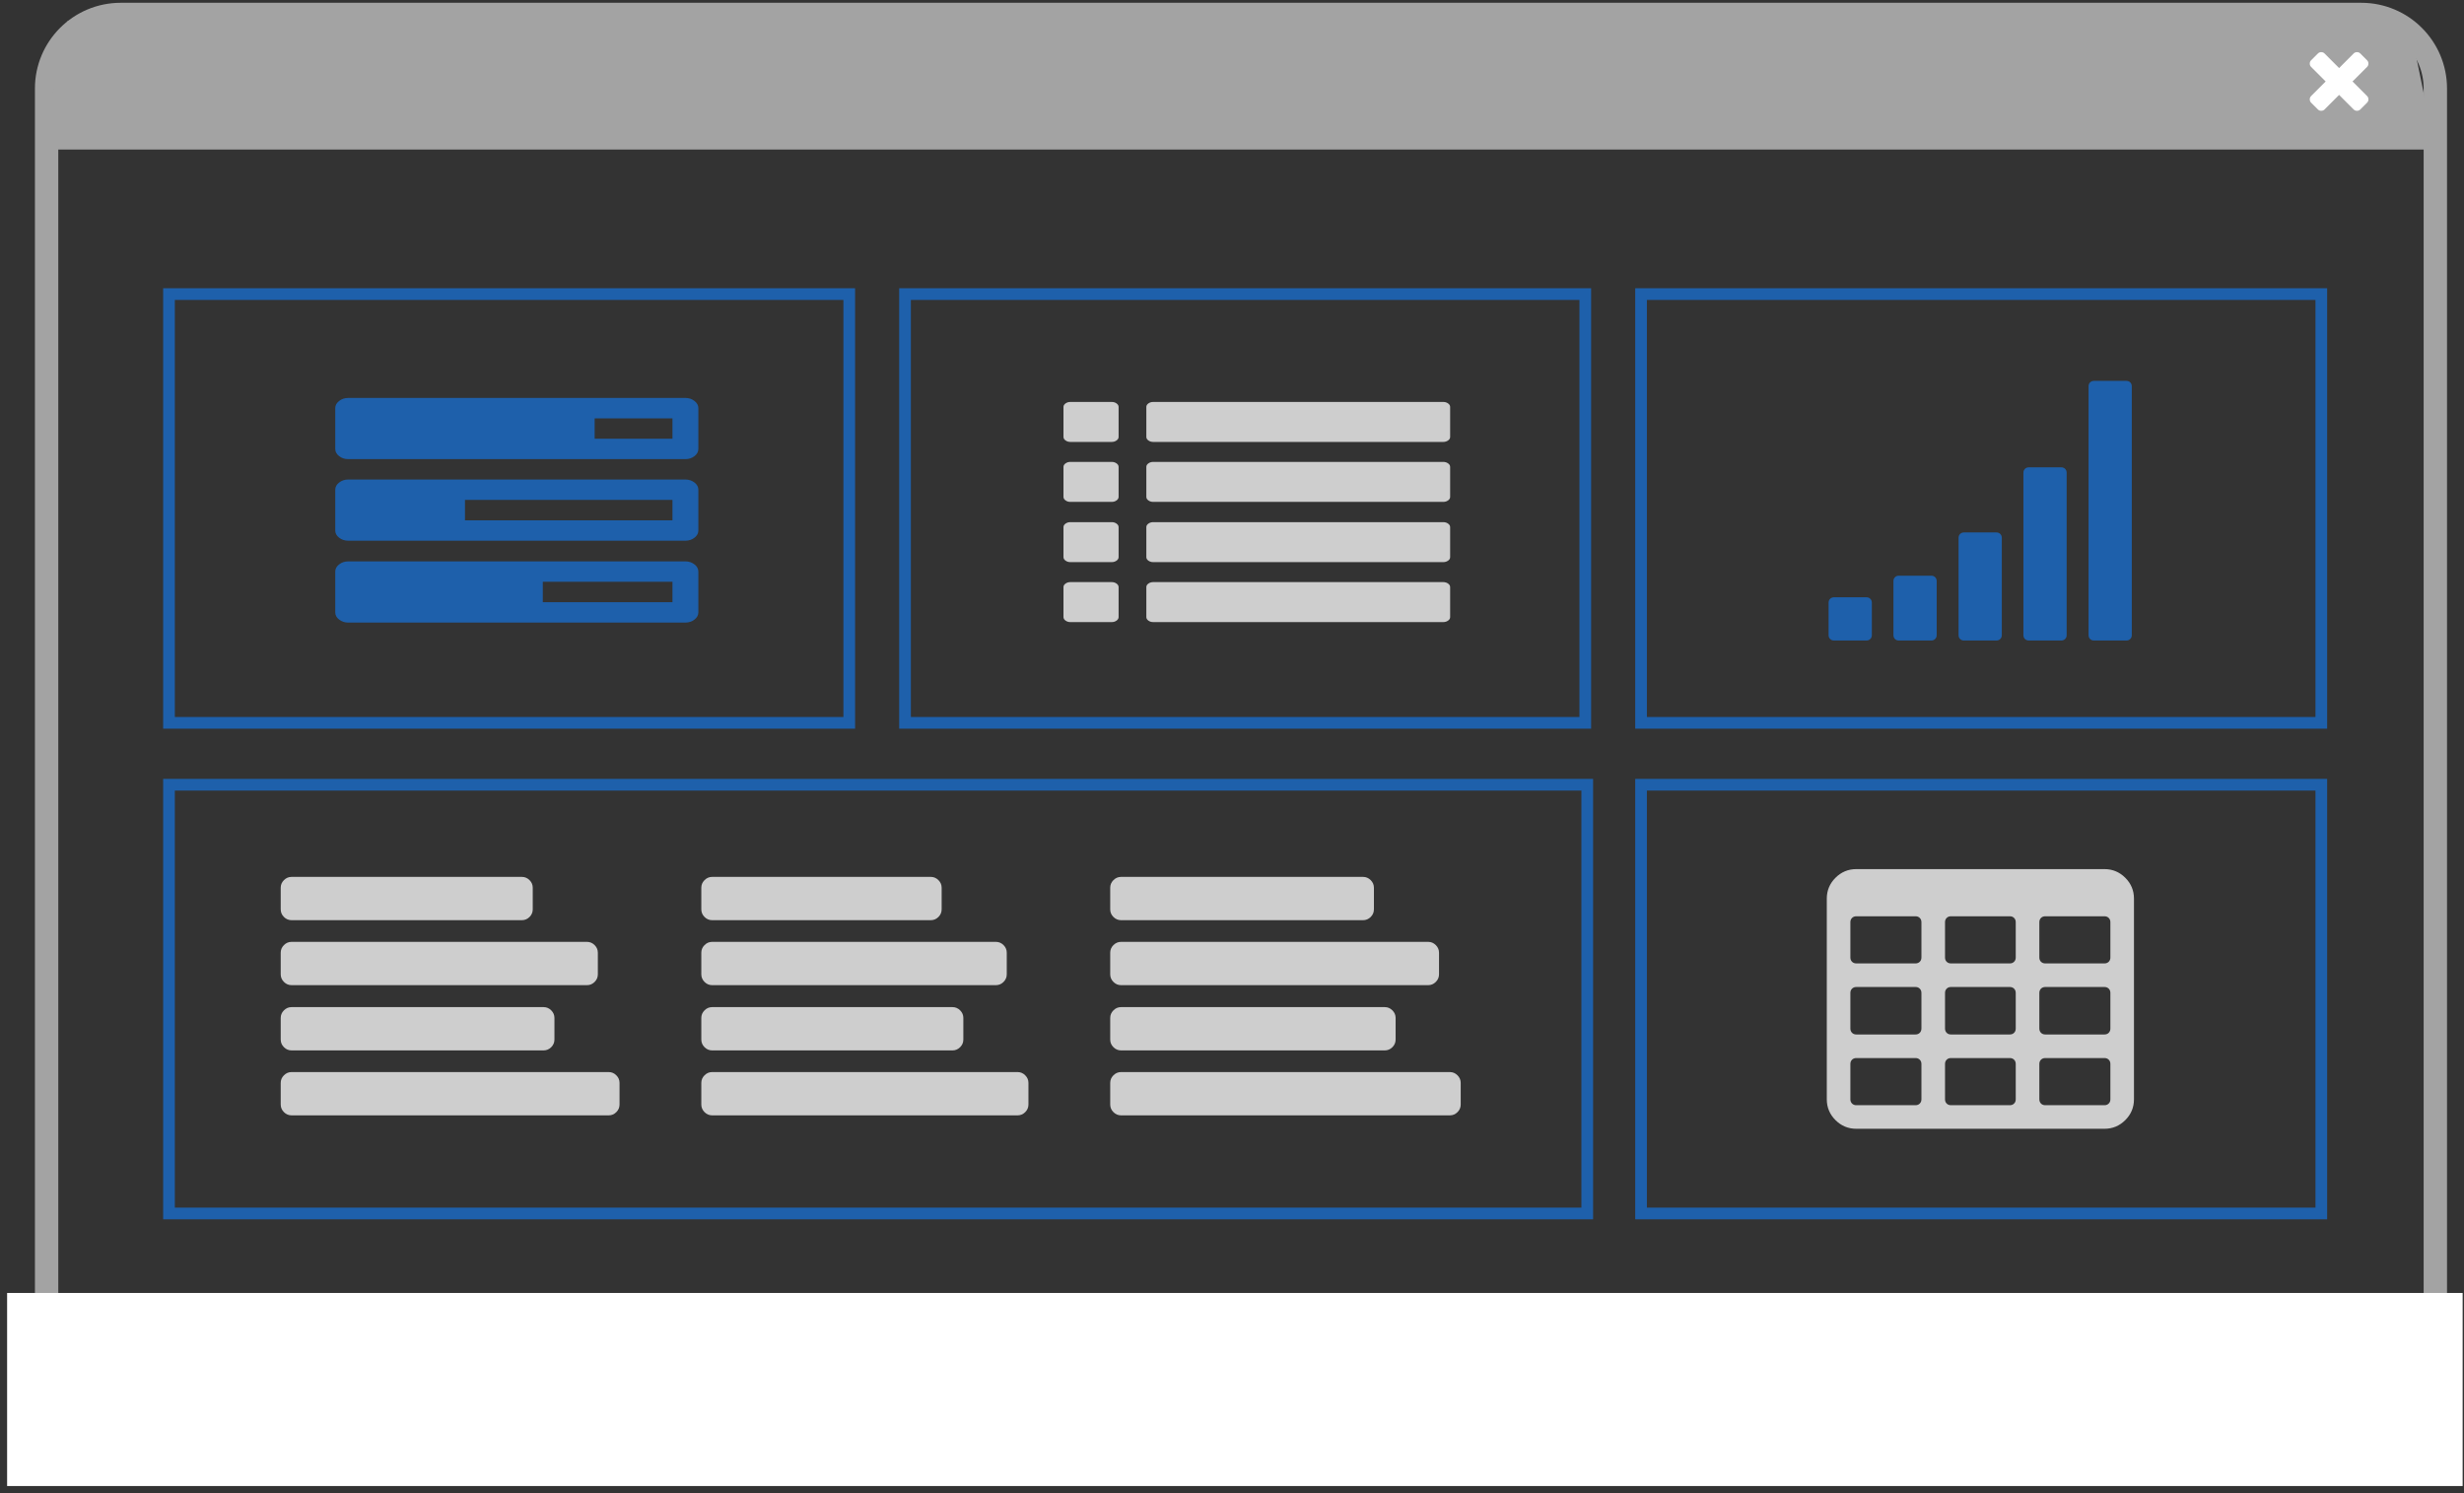
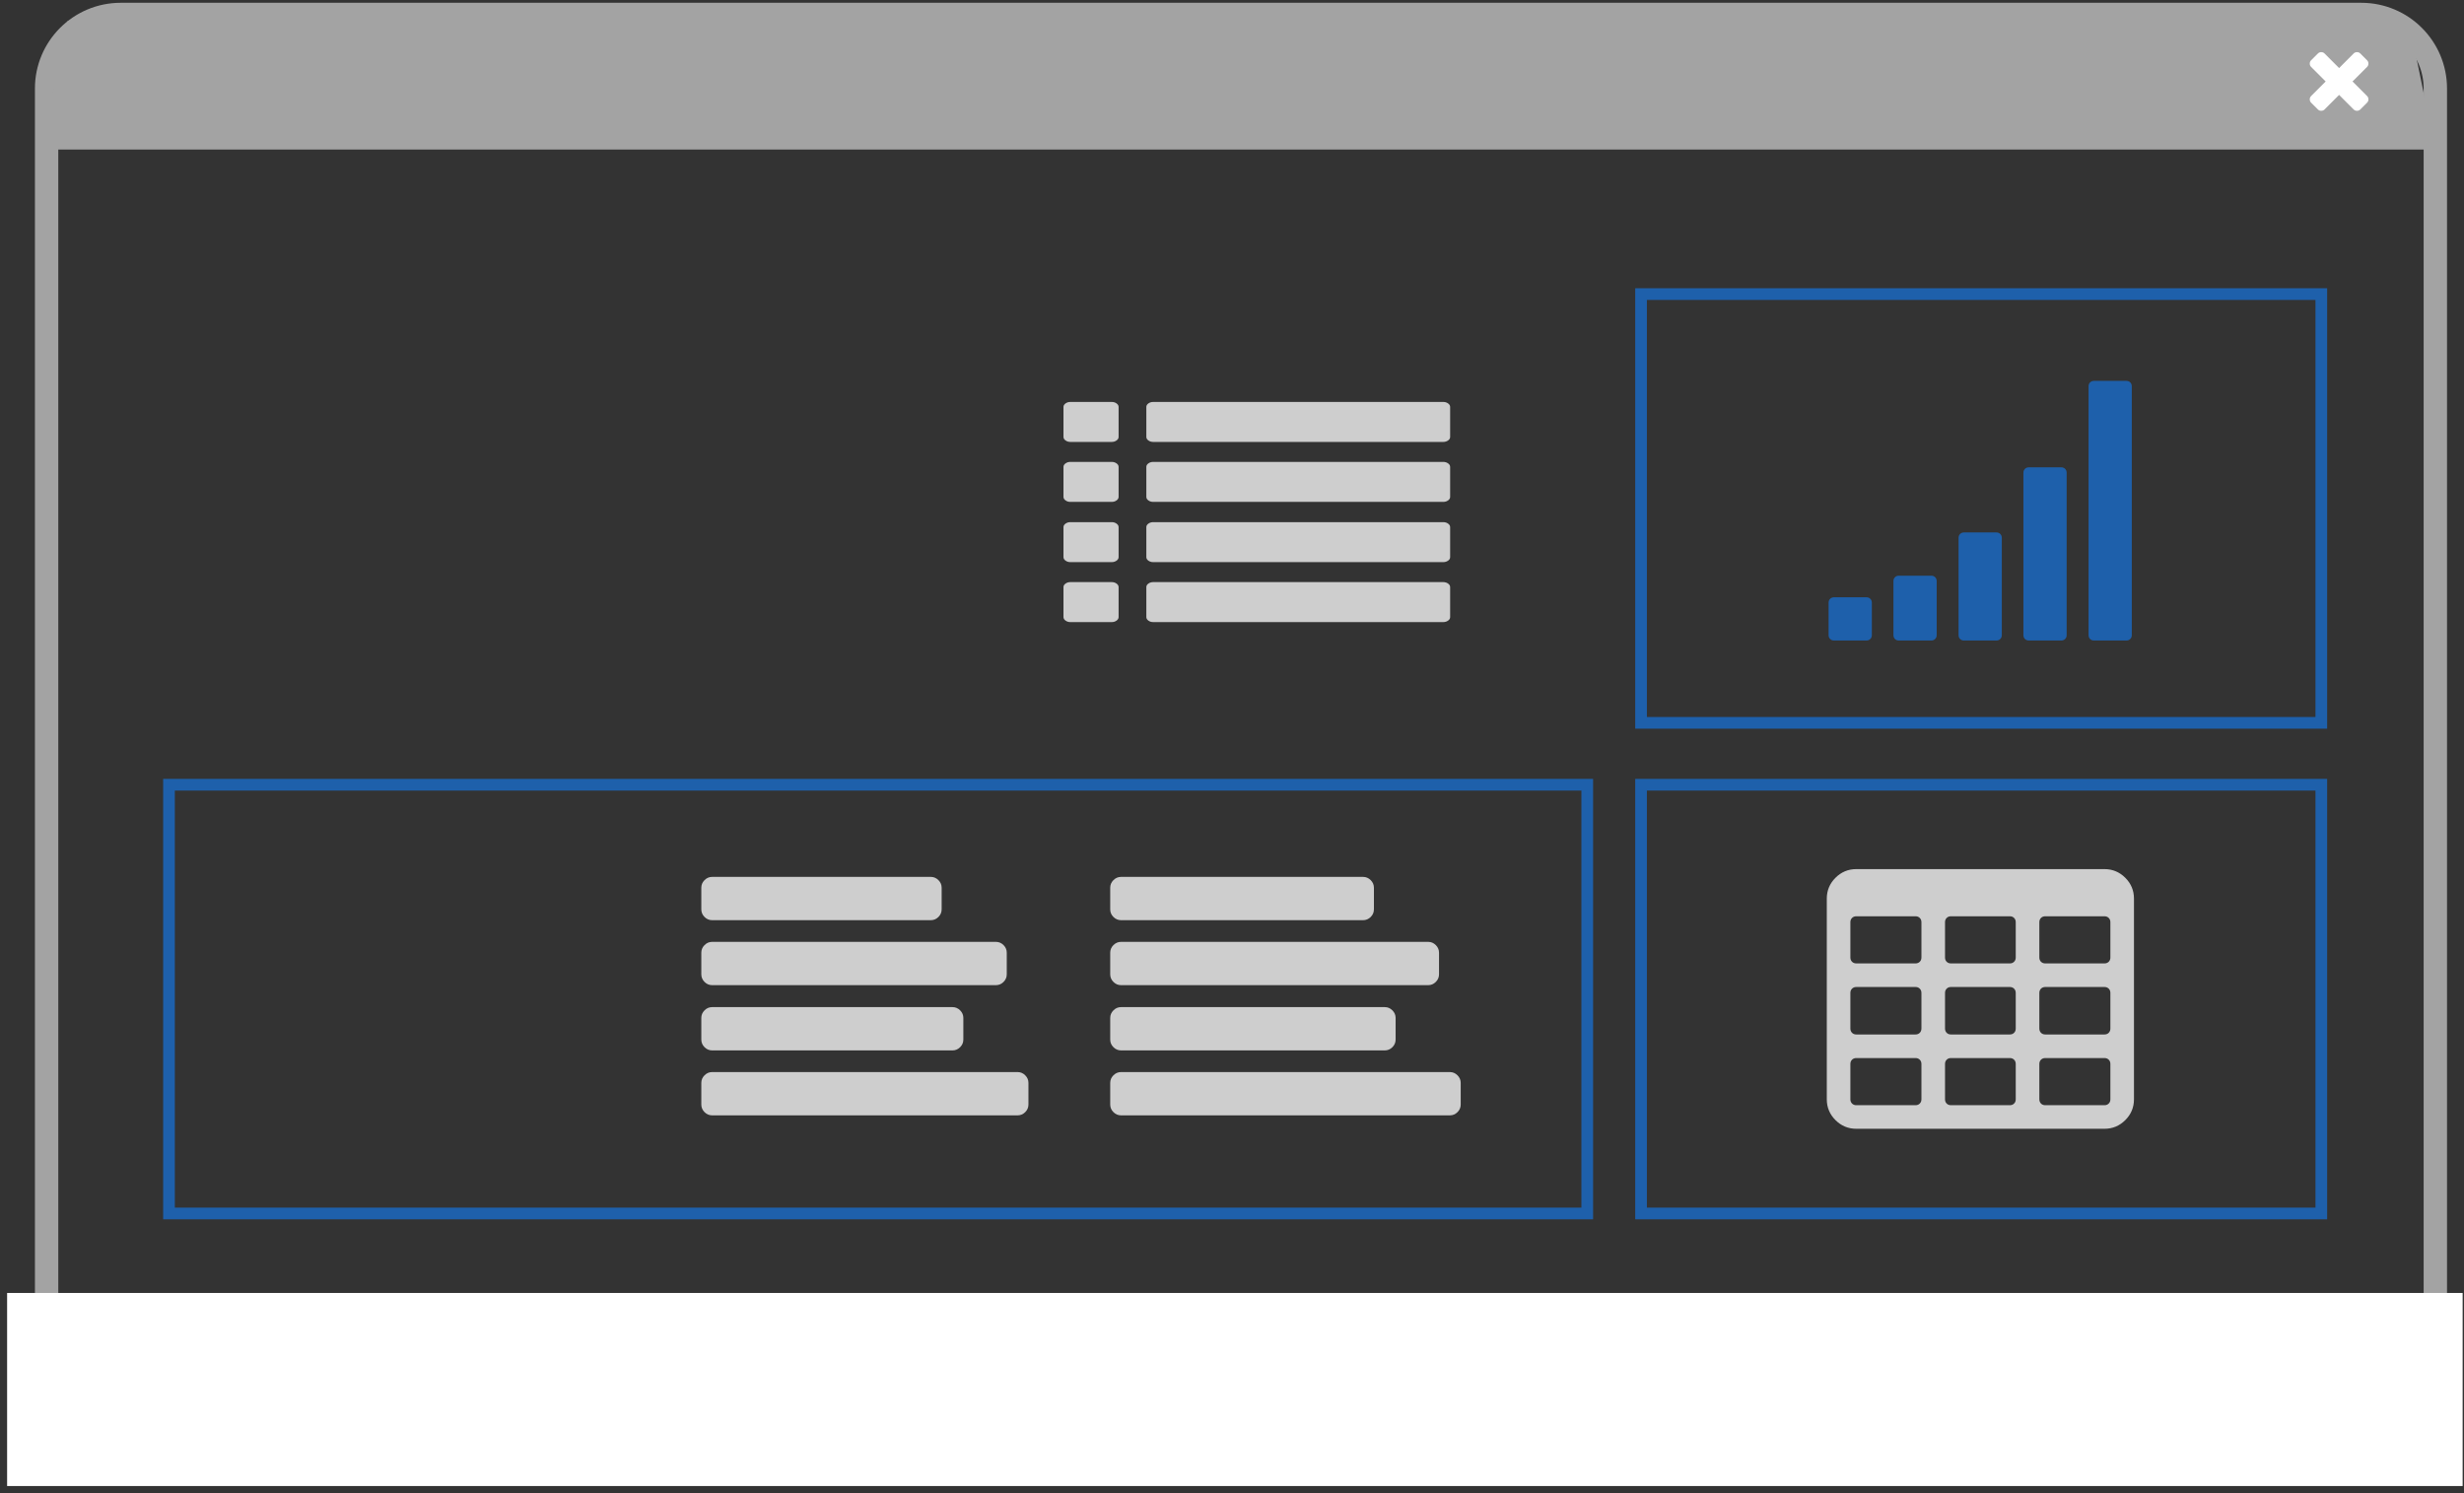
<svg xmlns="http://www.w3.org/2000/svg" version="1.1" width="231" height="140" viewBox="-0.667 -0.262 231 140" enable-background="new -0.667 -0.262 231 140" xml:space="preserve">
  <rect x="-0.667" y="-0.262" width="231" height="140" fill="#333333" stroke="none" />
  <defs>
</defs>
  <path fill="none" stroke="#A3A3A3" stroke-width="2.191" d="M227.646,121.965c0,3.835-3.11,6.945-6.943,6.945H10.65  c-3.835,0-6.947-3.11-6.947-6.945V8.039c0-3.834,3.112-6.944,6.947-6.944h210.053c3.833,0,6.943,3.109,6.943,6.944V121.965z" />
  <polygon fill="#A3A3A3" points="227.646,13.757 3.185,13.757 5.671,1.701 225.157,1.701 " />
  <rect y="120.968" fill="#FFFFFF" width="230.206" height="18.103" />
  <path fill="#FFFFFF" d="M215.874,9.053c0-0.124,0.043-0.228,0.129-0.315l1.362-1.361l-1.362-1.361  c-0.086-0.086-0.129-0.192-0.129-0.315s0.043-0.229,0.129-0.315l0.632-0.629c0.086-0.087,0.19-0.13,0.313-0.13  c0.125,0,0.229,0.043,0.316,0.13l1.361,1.362l1.36-1.362c0.087-0.087,0.191-0.13,0.314-0.13s0.229,0.043,0.315,0.13l0.629,0.629  c0.087,0.087,0.131,0.192,0.131,0.315s-0.044,0.229-0.131,0.315l-1.36,1.361l1.36,1.361c0.087,0.087,0.131,0.191,0.131,0.315  c0,0.123-0.044,0.228-0.131,0.315l-0.629,0.63c-0.087,0.086-0.192,0.128-0.315,0.128s-0.228-0.042-0.314-0.128l-1.36-1.362  l-1.361,1.362c-0.087,0.086-0.191,0.128-0.316,0.128c-0.123,0-0.228-0.042-0.313-0.128l-0.632-0.63  C215.917,9.281,215.874,9.176,215.874,9.053z" />
  <path fill="#1E60AB" d="M170.764,59.287v-3.04c0-0.147,0.048-0.269,0.144-0.364c0.096-0.094,0.215-0.142,0.363-0.142h3.039  c0.147,0,0.27,0.047,0.363,0.142c0.097,0.096,0.145,0.217,0.145,0.364v3.04c0,0.147-0.048,0.269-0.145,0.364  c-0.094,0.095-0.216,0.143-0.363,0.143h-3.039c-0.148,0-0.268-0.047-0.363-0.143C170.812,59.556,170.764,59.435,170.764,59.287z   M176.843,59.287v-5.066c0-0.147,0.047-0.269,0.143-0.364c0.096-0.094,0.217-0.142,0.363-0.142h3.04  c0.146,0,0.269,0.048,0.363,0.142c0.096,0.095,0.145,0.217,0.145,0.364v5.066c0,0.147-0.049,0.269-0.145,0.364  c-0.095,0.095-0.217,0.143-0.363,0.143h-3.04c-0.146,0-0.268-0.047-0.363-0.143C176.89,59.556,176.843,59.435,176.843,59.287z   M182.949,59.287v-9.119c0-0.147,0.048-0.268,0.142-0.364c0.096-0.095,0.218-0.143,0.365-0.143h3.039  c0.148,0,0.269,0.048,0.365,0.143c0.095,0.096,0.142,0.217,0.142,0.364v9.119c0,0.147-0.047,0.269-0.142,0.364  c-0.097,0.095-0.217,0.143-0.365,0.143h-3.039c-0.147,0-0.27-0.047-0.365-0.143C182.997,59.556,182.949,59.435,182.949,59.287z   M189.028,59.286V44.063c0-0.149,0.047-0.27,0.143-0.365c0.095-0.094,0.216-0.143,0.364-0.143h3.039  c0.148,0,0.269,0.048,0.364,0.143c0.096,0.096,0.144,0.216,0.144,0.365v15.223c0,0.148-0.048,0.27-0.144,0.365  c-0.096,0.095-0.216,0.143-0.364,0.143h-3.039c-0.148,0-0.27-0.047-0.364-0.143C189.075,59.556,189.028,59.435,189.028,59.286z   M195.136,59.287v-23.33c0-0.148,0.047-0.269,0.141-0.365c0.097-0.095,0.217-0.142,0.365-0.142h3.039  c0.148,0,0.27,0.047,0.364,0.142c0.096,0.096,0.143,0.217,0.143,0.365v23.33c0,0.147-0.047,0.269-0.143,0.364  c-0.095,0.095-0.216,0.143-0.364,0.143h-3.039c-0.148,0-0.269-0.047-0.365-0.143C195.183,59.556,195.136,59.435,195.136,59.287z" />
-   <rect x="15.176" y="27.313" fill="none" stroke="#1E60AB" stroke-width="1.095" width="63.774" height="40.2" />
  <rect x="15.176" y="73.316" fill="none" stroke="#1E60AB" stroke-width="1.095" width="132.961" height="40.199" />
-   <rect x="84.179" y="27.313" fill="none" stroke="#1E60AB" stroke-width="1.095" width="63.774" height="40.2" />
  <rect x="153.182" y="27.313" fill="none" stroke="#1E60AB" stroke-width="1.095" width="63.774" height="40.2" />
  <rect x="153.182" y="73.316" fill="none" stroke="#1E60AB" stroke-width="1.095" width="63.774" height="40.199" />
-   <path fill="#1E60AB" d="M30.763,41.831v-3.825c0-0.258,0.12-0.482,0.362-0.671c0.237-0.19,0.524-0.285,0.854-0.285h31.61  c0.328,0,0.613,0.095,0.854,0.285c0.241,0.189,0.361,0.414,0.361,0.671v3.825c0,0.259-0.12,0.483-0.361,0.673  c-0.24,0.188-0.525,0.283-0.854,0.283h-31.61c-0.329,0-0.616-0.095-0.854-0.283C30.883,42.314,30.763,42.09,30.763,41.831z   M30.763,49.48v-3.825c0-0.259,0.12-0.483,0.362-0.672c0.237-0.189,0.524-0.284,0.854-0.284h31.61c0.328,0,0.613,0.095,0.854,0.284  c0.241,0.188,0.361,0.413,0.361,0.672v3.825c0,0.259-0.12,0.482-0.361,0.672c-0.24,0.188-0.525,0.284-0.854,0.284h-31.61  c-0.329,0-0.616-0.095-0.854-0.284C30.883,49.963,30.763,49.739,30.763,49.48z M30.763,57.155v-3.824  c0-0.259,0.12-0.483,0.362-0.672c0.237-0.189,0.524-0.284,0.854-0.284h31.61c0.328,0,0.613,0.095,0.854,0.284  c0.241,0.189,0.361,0.414,0.361,0.672v3.824c0,0.259-0.12,0.483-0.361,0.673c-0.24,0.188-0.525,0.284-0.854,0.284h-31.61  c-0.329,0-0.616-0.096-0.854-0.284C30.883,57.638,30.763,57.414,30.763,57.155z M42.925,48.524h19.452v-1.912H42.925V48.524z   M50.221,56.2h12.156v-1.913H50.221V56.2z M55.082,40.875h7.295v-1.913h-7.295V40.875z" />
  <path fill="#CECECE" d="M99.034,40.705v-2.811c0-0.126,0.063-0.236,0.192-0.329c0.13-0.093,0.278-0.14,0.454-0.14h3.875  c0.177,0,0.325,0.046,0.456,0.14c0.128,0.092,0.191,0.202,0.191,0.329v2.811c0,0.127-0.063,0.237-0.191,0.329  c-0.131,0.093-0.279,0.14-0.456,0.14h-3.875c-0.176,0-0.324-0.046-0.454-0.14C99.098,40.942,99.034,40.832,99.034,40.705z   M99.034,46.327v-2.811c0-0.127,0.063-0.236,0.192-0.329c0.13-0.093,0.278-0.14,0.454-0.14h3.875c0.177,0,0.325,0.047,0.456,0.14  c0.128,0.093,0.191,0.202,0.191,0.329v2.811c0,0.126-0.063,0.236-0.191,0.329c-0.131,0.093-0.279,0.14-0.456,0.14h-3.875  c-0.176,0-0.324-0.046-0.454-0.14C99.098,46.563,99.034,46.454,99.034,46.327z M99.034,51.975v-2.811  c0-0.126,0.063-0.236,0.192-0.329c0.13-0.093,0.278-0.14,0.454-0.14h3.875c0.177,0,0.325,0.046,0.456,0.14  c0.128,0.092,0.191,0.202,0.191,0.329v2.811c0,0.127-0.063,0.236-0.191,0.329c-0.131,0.093-0.279,0.139-0.456,0.139h-3.875  c-0.176,0-0.324-0.046-0.454-0.139C99.098,52.211,99.034,52.102,99.034,51.975z M99.034,57.597v-2.811  c0-0.127,0.063-0.236,0.192-0.329c0.13-0.093,0.278-0.14,0.454-0.14h3.875c0.177,0,0.325,0.047,0.456,0.14  c0.128,0.093,0.191,0.202,0.191,0.329v2.811c0,0.126-0.063,0.236-0.191,0.329c-0.131,0.093-0.279,0.14-0.456,0.14h-3.875  c-0.176,0-0.324-0.046-0.454-0.14C99.098,57.833,99.034,57.723,99.034,57.597z M106.802,40.705v-2.811  c0-0.126,0.063-0.236,0.19-0.329c0.129-0.093,0.28-0.14,0.457-0.14h27.188c0.177,0,0.325,0.046,0.456,0.14  c0.128,0.092,0.191,0.202,0.191,0.329v2.811c0,0.127-0.063,0.237-0.191,0.329c-0.131,0.093-0.279,0.14-0.456,0.14h-27.188  c-0.177,0-0.328-0.046-0.457-0.14C106.865,40.942,106.802,40.832,106.802,40.705z M106.802,46.327v-2.811  c0-0.127,0.063-0.236,0.19-0.329c0.129-0.093,0.28-0.14,0.457-0.14h27.188c0.177,0,0.325,0.047,0.456,0.14  c0.128,0.093,0.191,0.202,0.191,0.329v2.811c0,0.126-0.063,0.236-0.191,0.329c-0.131,0.093-0.279,0.14-0.456,0.14h-27.188  c-0.177,0-0.328-0.046-0.457-0.14C106.865,46.563,106.802,46.454,106.802,46.327z M106.802,51.975v-2.811  c0-0.126,0.063-0.236,0.19-0.329c0.129-0.093,0.28-0.14,0.457-0.14h27.188c0.177,0,0.325,0.046,0.456,0.14  c0.128,0.092,0.191,0.202,0.191,0.329v2.811c0,0.127-0.063,0.236-0.191,0.329c-0.131,0.093-0.279,0.139-0.456,0.139h-27.188  c-0.177,0-0.328-0.046-0.457-0.139C106.865,52.211,106.802,52.102,106.802,51.975z M106.802,57.597v-2.811  c0-0.127,0.063-0.236,0.19-0.329c0.129-0.093,0.28-0.14,0.457-0.14h27.188c0.177,0,0.325,0.047,0.456,0.14  c0.128,0.093,0.191,0.202,0.191,0.329v2.811c0,0.126-0.063,0.236-0.191,0.329c-0.131,0.093-0.279,0.14-0.456,0.14h-27.188  c-0.177,0-0.328-0.046-0.457-0.14C106.865,57.833,106.802,57.723,106.802,57.597z" />
-   <path fill="#CECECE" d="M25.65,85.002v-2.03c0-0.275,0.101-0.513,0.303-0.713c0.2-0.201,0.439-0.302,0.715-0.302h21.593  c0.274,0,0.513,0.101,0.715,0.302c0.201,0.201,0.302,0.438,0.302,0.713v2.03c0,0.274-0.101,0.513-0.302,0.714  c-0.202,0.2-0.44,0.3-0.715,0.3H26.668c-0.275,0-0.515-0.101-0.715-0.3C25.751,85.515,25.65,85.277,25.65,85.002z M25.65,91.093  v-2.03c0-0.275,0.101-0.513,0.303-0.713c0.2-0.201,0.439-0.302,0.715-0.302h27.695c0.274,0,0.513,0.101,0.715,0.302  c0.202,0.201,0.303,0.438,0.303,0.713v2.03c0,0.275-0.101,0.513-0.303,0.714c-0.202,0.2-0.44,0.301-0.715,0.301H26.668  c-0.275,0-0.515-0.101-0.715-0.301C25.751,91.605,25.65,91.368,25.65,91.093z M25.65,97.211v-2.03c0-0.275,0.101-0.513,0.303-0.713  c0.2-0.201,0.439-0.302,0.715-0.302h23.626c0.276,0,0.513,0.101,0.715,0.302c0.201,0.201,0.303,0.438,0.303,0.713v2.03  c0,0.275-0.102,0.513-0.303,0.714c-0.202,0.2-0.438,0.301-0.715,0.301H26.668c-0.275,0-0.515-0.101-0.715-0.301  C25.751,97.724,25.65,97.486,25.65,97.211z M25.65,103.301v-2.03c0-0.275,0.101-0.513,0.303-0.713  c0.2-0.201,0.439-0.302,0.715-0.302h29.729c0.275,0,0.514,0.101,0.715,0.302c0.202,0.201,0.303,0.438,0.303,0.713v2.03  c0,0.275-0.101,0.513-0.303,0.714c-0.201,0.2-0.439,0.301-0.715,0.301H26.668c-0.275,0-0.515-0.101-0.715-0.301  C25.751,103.814,25.65,103.576,25.65,103.301z" />
  <path fill="#CECECE" d="M65.081,85.002v-2.03c0-0.275,0.101-0.513,0.303-0.713c0.199-0.201,0.439-0.302,0.714-0.302h20.498  c0.274,0,0.513,0.101,0.715,0.302c0.201,0.201,0.302,0.438,0.302,0.713v2.03c0,0.274-0.101,0.513-0.302,0.714  c-0.202,0.2-0.44,0.3-0.715,0.3H66.098c-0.274,0-0.515-0.101-0.714-0.3C65.182,85.515,65.081,85.277,65.081,85.002z M65.081,91.093  v-2.03c0-0.275,0.101-0.513,0.303-0.713c0.199-0.201,0.439-0.302,0.714-0.302h26.601c0.275,0,0.513,0.101,0.715,0.302  c0.202,0.201,0.303,0.438,0.303,0.713v2.03c0,0.275-0.101,0.513-0.303,0.714c-0.202,0.2-0.439,0.301-0.715,0.301H66.098  c-0.274,0-0.515-0.101-0.714-0.301C65.182,91.605,65.081,91.368,65.081,91.093z M65.081,97.211v-2.03  c0-0.275,0.101-0.513,0.303-0.713c0.199-0.201,0.439-0.302,0.714-0.302H88.63c0.275,0,0.512,0.101,0.714,0.302  c0.201,0.201,0.303,0.438,0.303,0.713v2.03c0,0.275-0.102,0.513-0.303,0.714c-0.202,0.2-0.438,0.301-0.714,0.301H66.098  c-0.274,0-0.515-0.101-0.714-0.301C65.182,97.724,65.081,97.486,65.081,97.211z M65.081,103.301v-2.03  c0-0.275,0.101-0.513,0.303-0.713c0.199-0.201,0.439-0.302,0.714-0.302h28.634c0.275,0,0.514,0.101,0.715,0.302  c0.202,0.201,0.303,0.438,0.303,0.713v2.03c0,0.275-0.101,0.513-0.303,0.714c-0.201,0.2-0.439,0.301-0.715,0.301H66.098  c-0.274,0-0.515-0.101-0.714-0.301C65.182,103.814,65.081,103.576,65.081,103.301z" />
  <path fill="#CECECE" d="M103.416,85.002v-2.03c0-0.275,0.101-0.513,0.303-0.713c0.2-0.201,0.439-0.302,0.714-0.302h22.689  c0.273,0,0.512,0.101,0.714,0.302c0.201,0.201,0.302,0.438,0.302,0.713v2.03c0,0.274-0.101,0.513-0.302,0.714  c-0.202,0.2-0.44,0.3-0.714,0.3h-22.689c-0.274,0-0.514-0.101-0.714-0.3C103.517,85.515,103.416,85.277,103.416,85.002z   M103.416,91.093v-2.03c0-0.275,0.101-0.513,0.303-0.713c0.2-0.201,0.439-0.302,0.714-0.302h28.791c0.275,0,0.513,0.101,0.715,0.302  c0.202,0.201,0.303,0.438,0.303,0.713v2.03c0,0.275-0.101,0.513-0.303,0.714c-0.202,0.2-0.439,0.301-0.715,0.301h-28.791  c-0.274,0-0.514-0.101-0.714-0.301C103.517,91.605,103.416,91.368,103.416,91.093z M103.416,97.211v-2.03  c0-0.275,0.101-0.513,0.303-0.713c0.2-0.201,0.439-0.302,0.714-0.302h24.723c0.275,0,0.512,0.101,0.714,0.302  c0.201,0.201,0.303,0.438,0.303,0.713v2.03c0,0.275-0.102,0.513-0.303,0.714c-0.202,0.2-0.438,0.301-0.714,0.301h-24.723  c-0.274,0-0.514-0.101-0.714-0.301C103.517,97.724,103.416,97.486,103.416,97.211z M103.416,103.301v-2.03  c0-0.275,0.101-0.513,0.303-0.713c0.2-0.201,0.439-0.302,0.714-0.302h30.824c0.275,0,0.514,0.101,0.715,0.302  c0.202,0.201,0.303,0.438,0.303,0.713v2.03c0,0.275-0.101,0.513-0.303,0.714c-0.201,0.2-0.439,0.301-0.715,0.301h-30.824  c-0.274,0-0.514-0.101-0.714-0.301C103.517,103.814,103.416,103.576,103.416,103.301z" />
  <path fill="#CECECE" d="M170.595,102.808V83.993c0-0.761,0.271-1.412,0.814-1.953c0.541-0.542,1.192-0.813,1.955-0.813h23.261  c0.761,0,1.413,0.271,1.954,0.813c0.544,0.541,0.814,1.192,0.814,1.953v18.815c0,0.761-0.271,1.412-0.814,1.953  c-0.541,0.542-1.193,0.813-1.954,0.813h-23.261c-0.763,0-1.414-0.271-1.955-0.813C170.866,104.22,170.595,103.569,170.595,102.808z   M172.806,89.517c0,0.162,0.053,0.294,0.155,0.397c0.106,0.103,0.238,0.155,0.399,0.155h5.553c0.161,0,0.294-0.052,0.399-0.155  c0.103-0.104,0.155-0.236,0.155-0.397v-3.316c0-0.16-0.053-0.293-0.155-0.396c-0.105-0.104-0.238-0.156-0.399-0.156h-5.553  c-0.161,0-0.293,0.052-0.399,0.156c-0.103,0.104-0.155,0.236-0.155,0.396V89.517z M172.806,96.175c0,0.162,0.053,0.296,0.155,0.4  c0.106,0.104,0.238,0.156,0.399,0.156h5.553c0.161,0,0.294-0.052,0.399-0.156c0.103-0.104,0.155-0.239,0.155-0.4v-3.339  c0-0.162-0.053-0.296-0.155-0.4c-0.105-0.104-0.238-0.156-0.399-0.156h-5.553c-0.161,0-0.293,0.052-0.399,0.156  c-0.103,0.104-0.155,0.238-0.155,0.4V96.175z M172.806,102.811c0,0.162,0.053,0.294,0.155,0.397  c0.106,0.104,0.238,0.156,0.399,0.156h5.553c0.161,0,0.294-0.052,0.399-0.156c0.103-0.103,0.155-0.235,0.155-0.397v-3.316  c0-0.161-0.053-0.293-0.155-0.397c-0.105-0.104-0.238-0.156-0.399-0.156h-5.553c-0.161,0-0.293,0.053-0.399,0.156  c-0.103,0.104-0.155,0.236-0.155,0.397V102.811z M181.679,89.517c0,0.162,0.051,0.294,0.155,0.397  c0.104,0.103,0.236,0.155,0.397,0.155h5.526c0.161,0,0.294-0.052,0.397-0.155c0.103-0.104,0.155-0.236,0.155-0.397v-3.316  c0-0.16-0.053-0.293-0.155-0.396c-0.104-0.104-0.236-0.156-0.397-0.156h-5.526c-0.161,0-0.294,0.052-0.397,0.156  c-0.104,0.104-0.155,0.236-0.155,0.396V89.517z M181.679,96.175c0,0.162,0.051,0.296,0.155,0.4c0.104,0.104,0.236,0.156,0.397,0.156  h5.526c0.161,0,0.294-0.052,0.397-0.156c0.103-0.104,0.155-0.239,0.155-0.4v-3.339c0-0.162-0.053-0.296-0.155-0.4  c-0.104-0.104-0.236-0.156-0.397-0.156h-5.526c-0.161,0-0.294,0.052-0.397,0.156c-0.104,0.104-0.155,0.238-0.155,0.4V96.175z   M181.679,102.811c0,0.162,0.051,0.294,0.155,0.397c0.104,0.104,0.236,0.156,0.397,0.156h5.526c0.161,0,0.294-0.052,0.397-0.156  c0.103-0.103,0.155-0.235,0.155-0.397v-3.316c0-0.161-0.053-0.293-0.155-0.397c-0.104-0.104-0.236-0.156-0.397-0.156h-5.526  c-0.161,0-0.294,0.053-0.397,0.156c-0.104,0.104-0.155,0.236-0.155,0.397V102.811z M190.521,89.517c0,0.162,0.054,0.294,0.155,0.397  c0.106,0.103,0.239,0.155,0.399,0.155h5.554c0.16,0,0.293-0.052,0.398-0.155c0.103-0.104,0.155-0.236,0.155-0.397v-3.316  c0-0.16-0.053-0.293-0.155-0.396c-0.105-0.104-0.238-0.156-0.398-0.156h-5.554c-0.16,0-0.293,0.052-0.399,0.156  c-0.102,0.104-0.155,0.236-0.155,0.396V89.517z M190.521,96.175c0,0.162,0.054,0.296,0.155,0.4c0.106,0.104,0.239,0.156,0.399,0.156  h5.554c0.16,0,0.293-0.052,0.398-0.156c0.103-0.104,0.155-0.239,0.155-0.4v-3.339c0-0.162-0.053-0.296-0.155-0.4  c-0.105-0.104-0.238-0.156-0.398-0.156h-5.554c-0.16,0-0.293,0.052-0.399,0.156c-0.102,0.104-0.155,0.238-0.155,0.4V96.175z   M190.521,102.811c0,0.162,0.054,0.294,0.155,0.397c0.106,0.104,0.239,0.156,0.399,0.156h5.554c0.16,0,0.293-0.052,0.398-0.156  c0.103-0.103,0.155-0.235,0.155-0.397v-3.316c0-0.161-0.053-0.293-0.155-0.397c-0.105-0.104-0.238-0.156-0.398-0.156h-5.554  c-0.16,0-0.293,0.053-0.399,0.156c-0.102,0.104-0.155,0.236-0.155,0.397V102.811z" />
</svg>